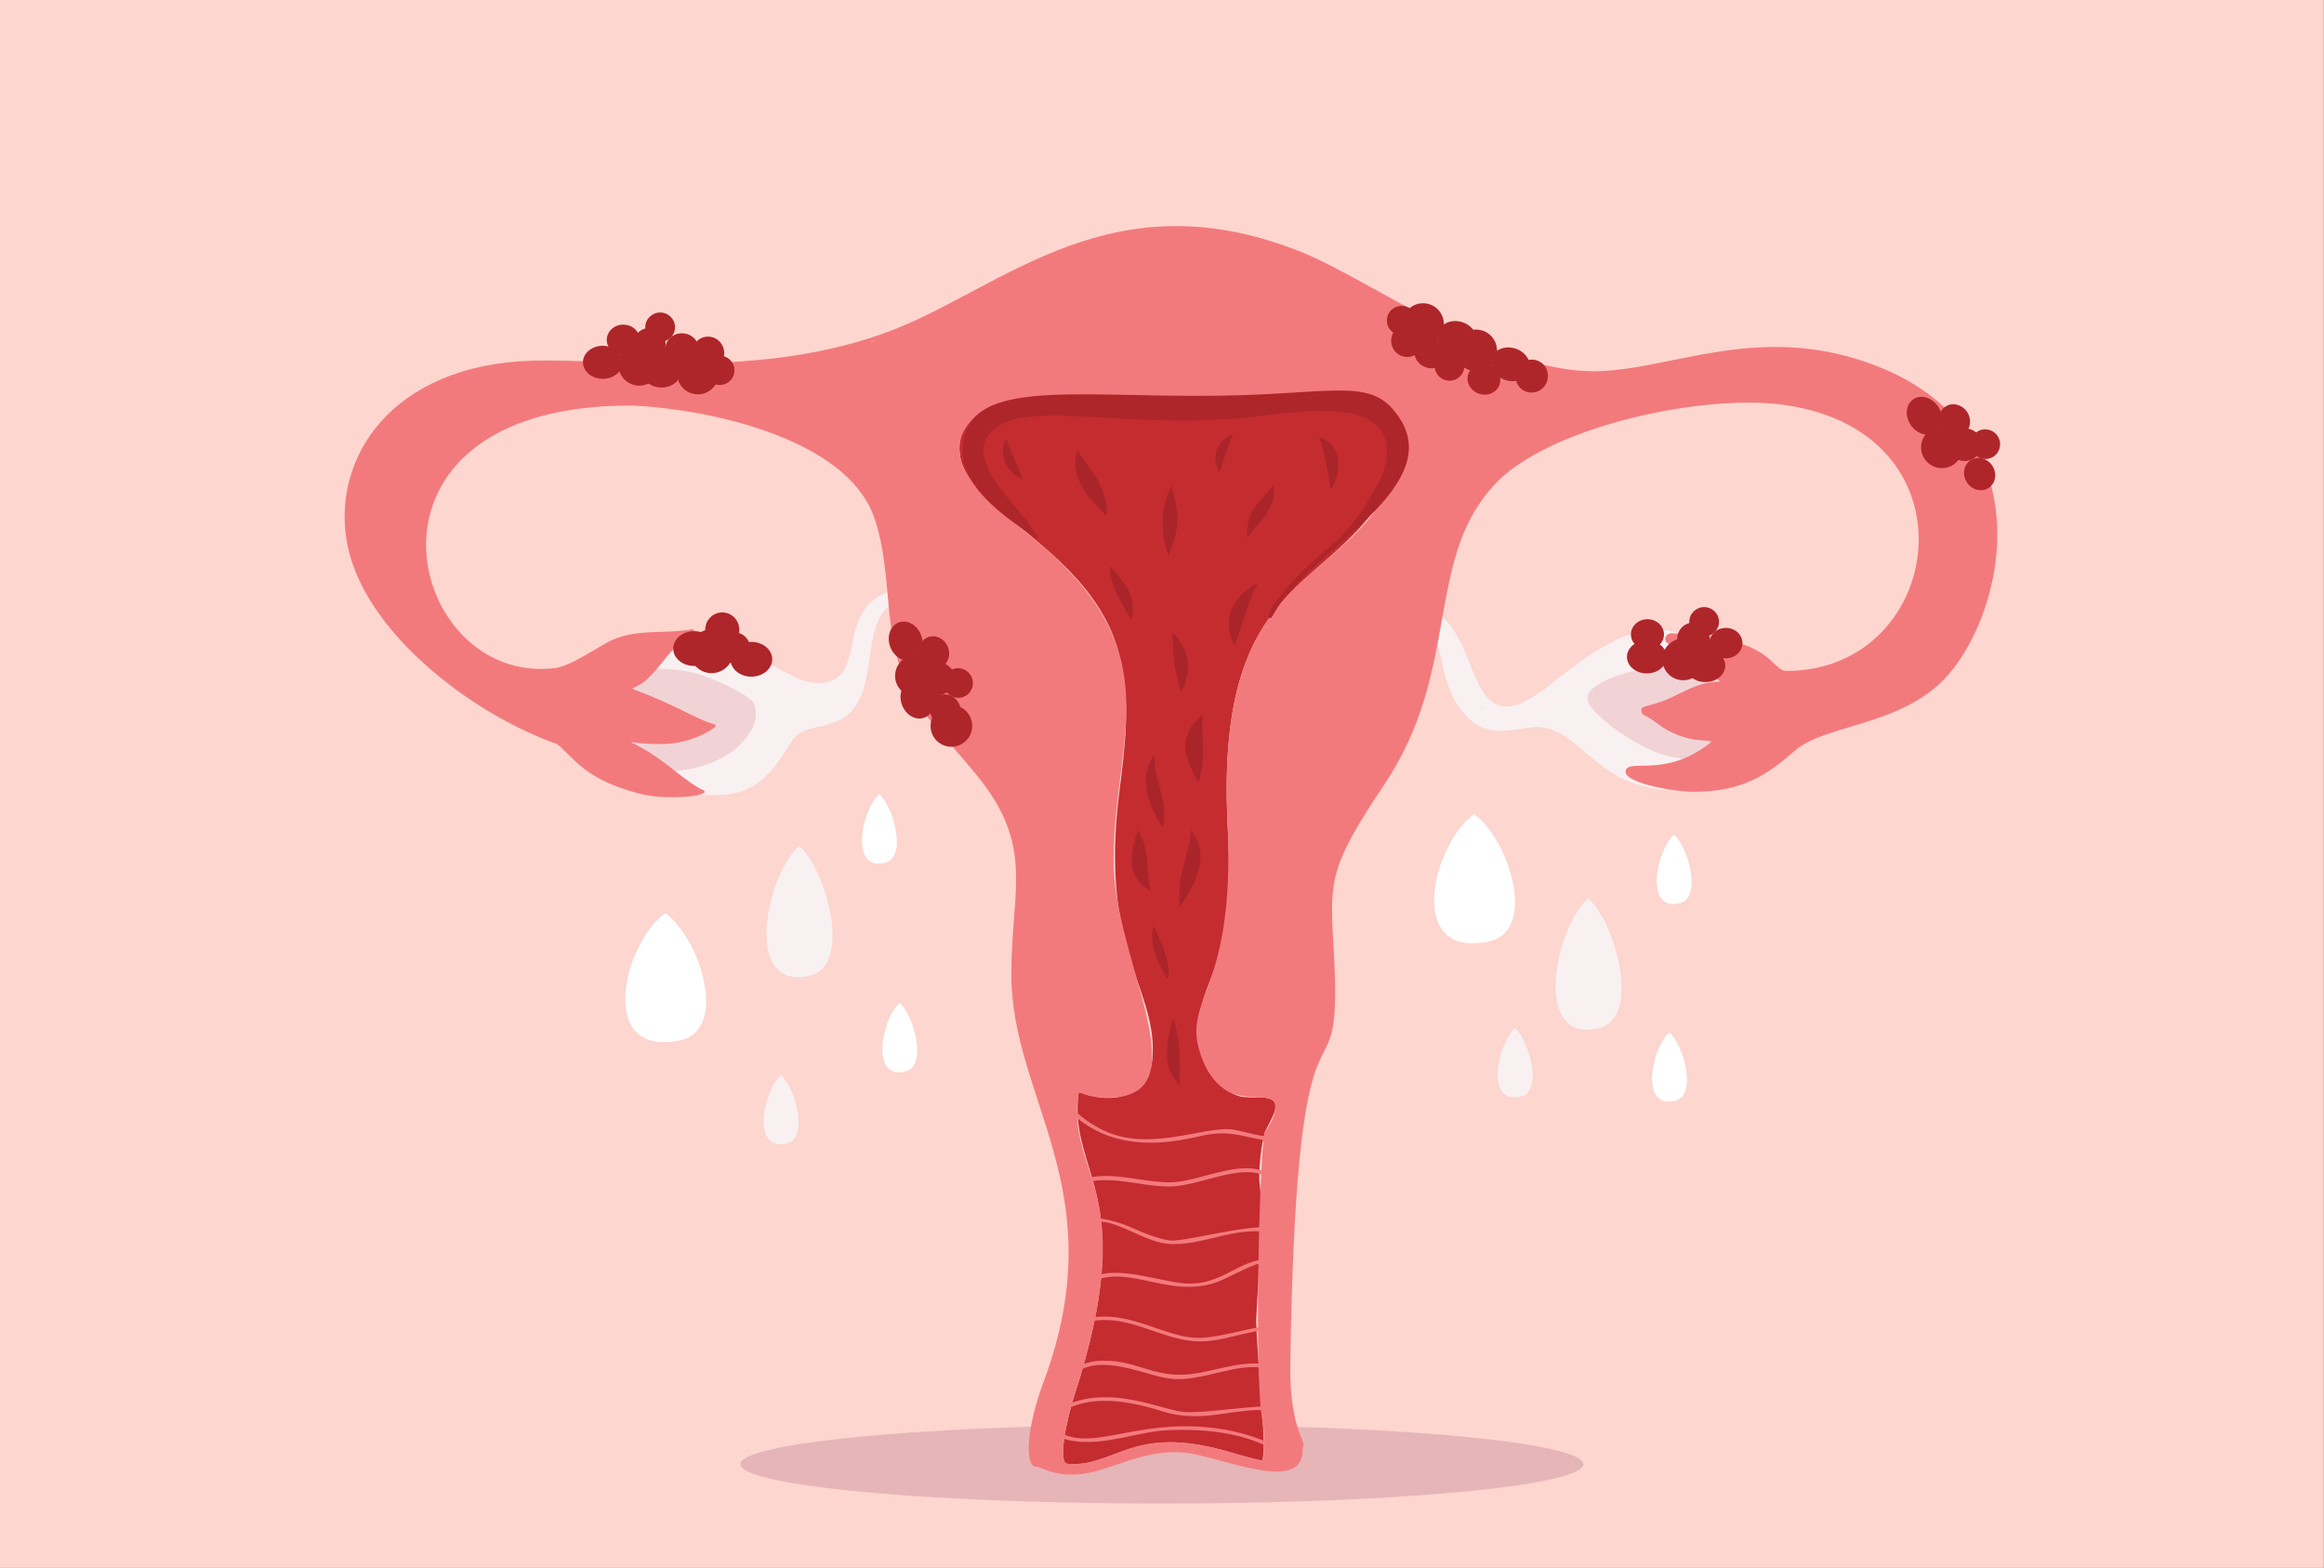
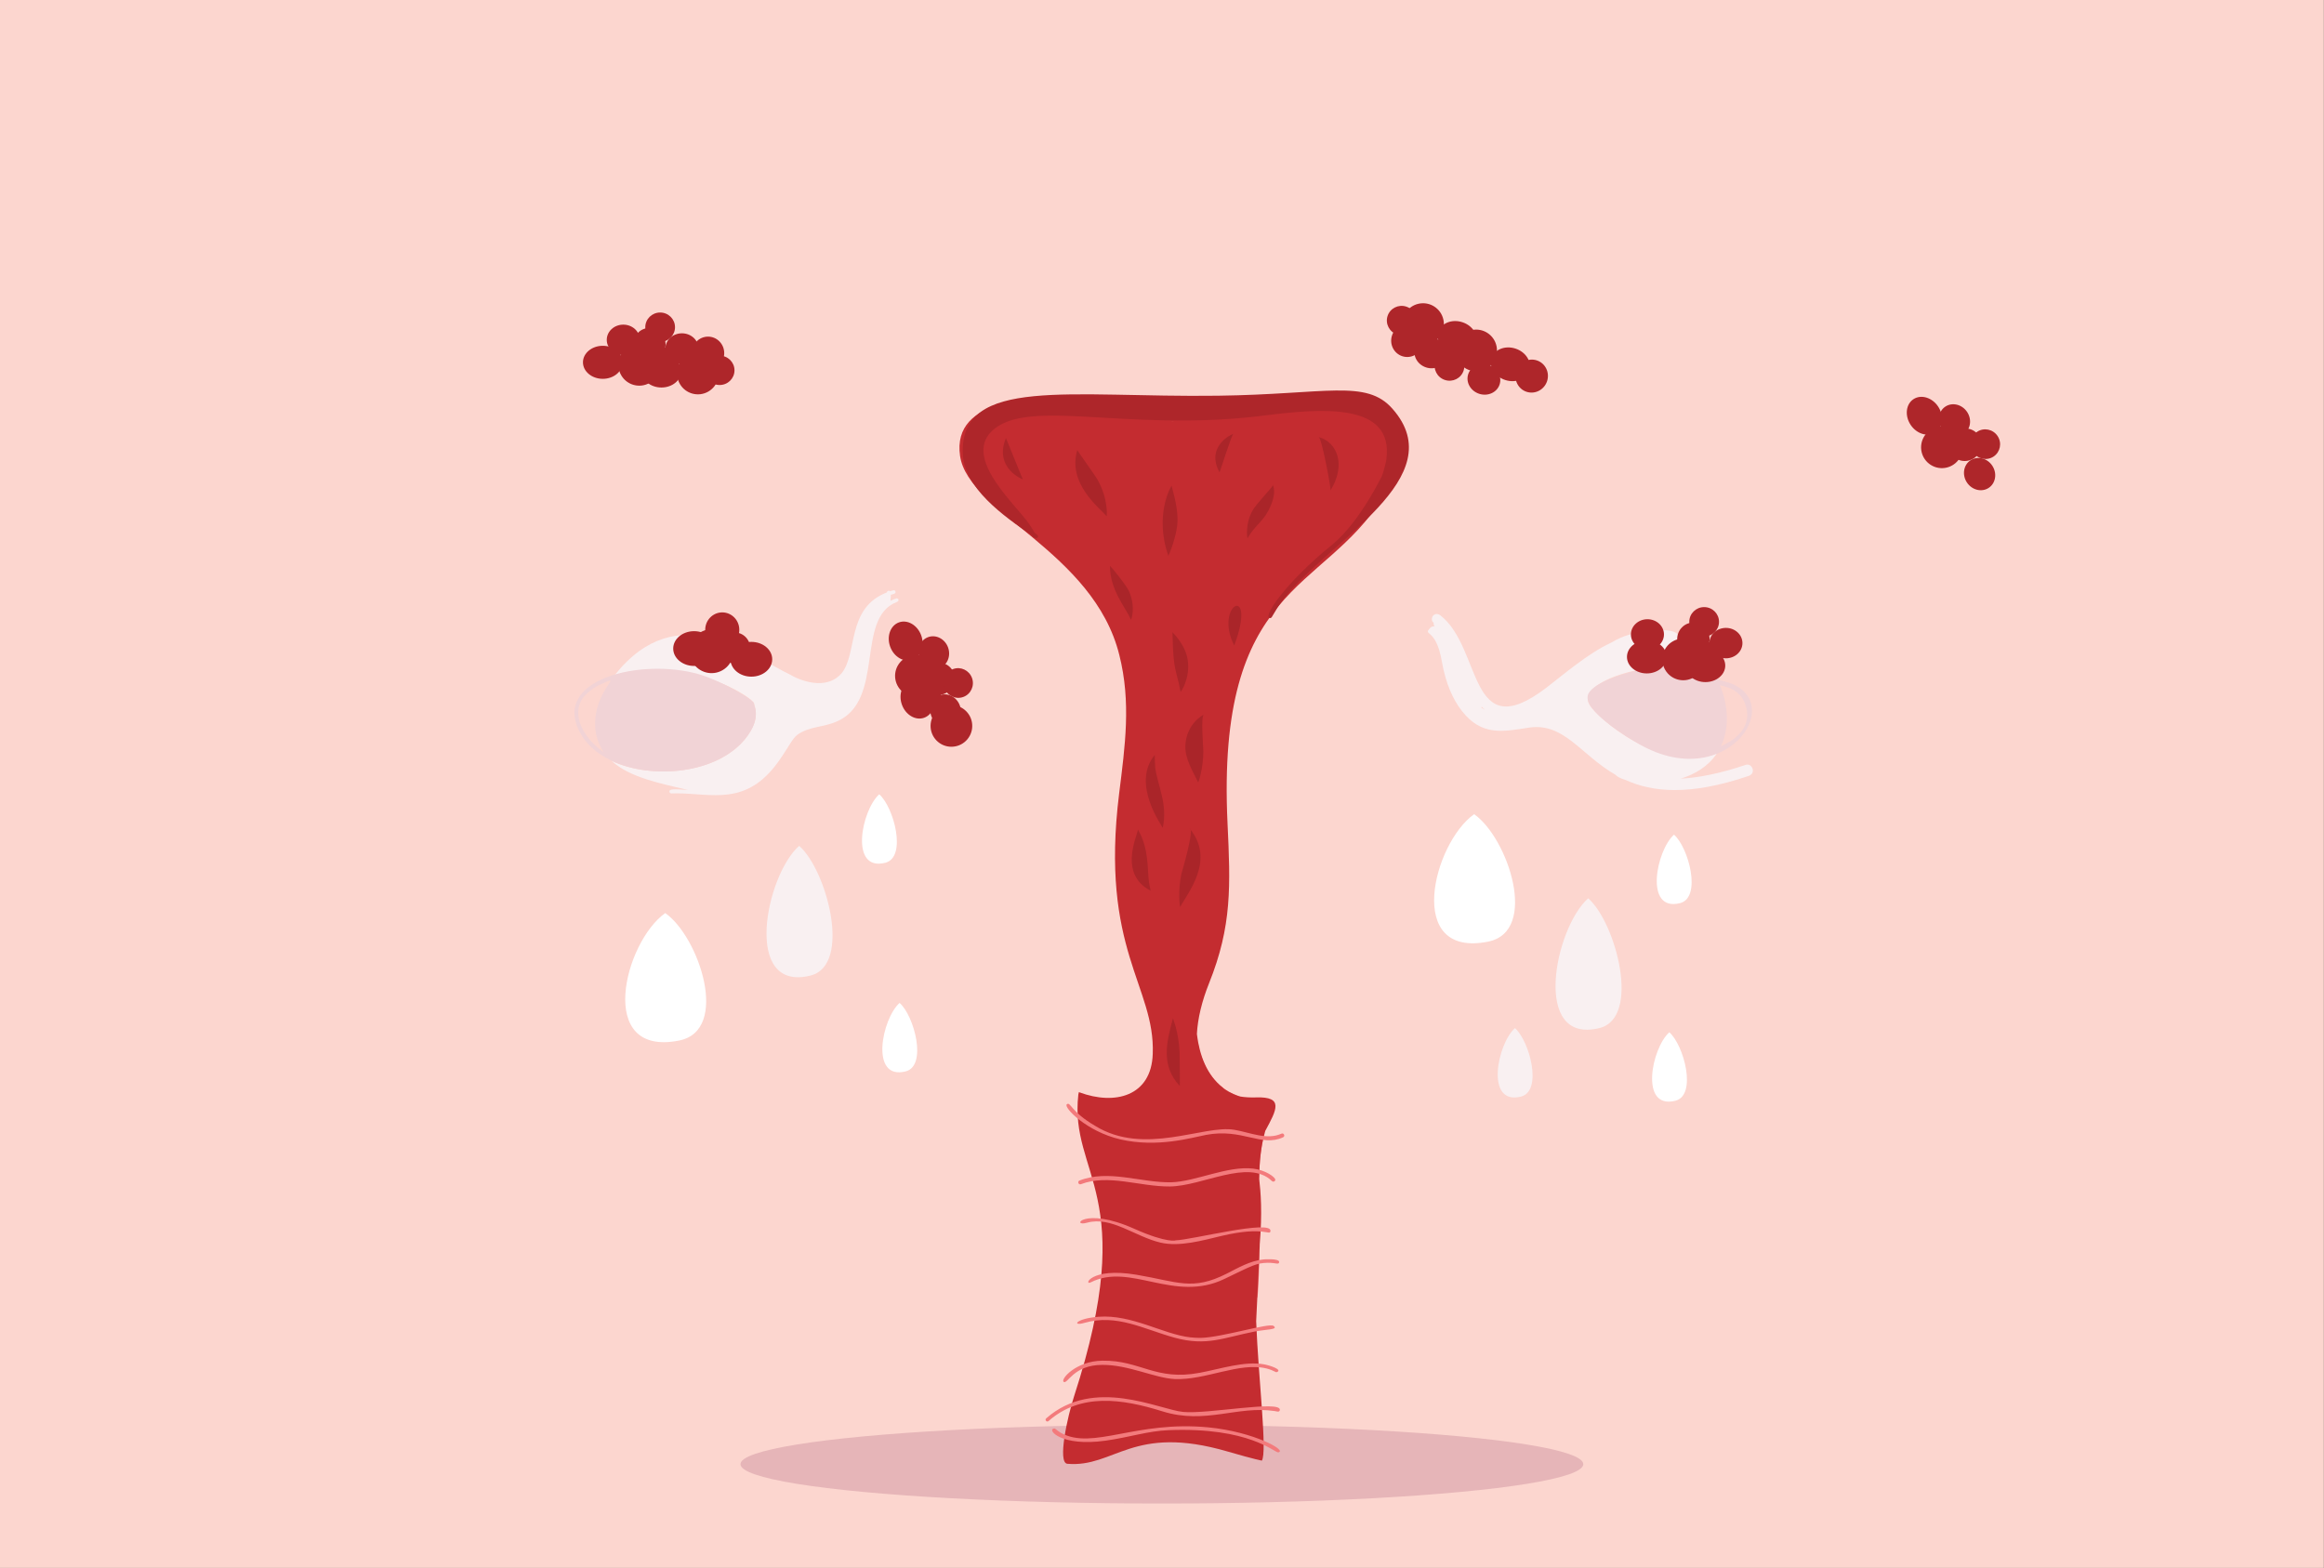
<svg xmlns="http://www.w3.org/2000/svg" version="1.1" id="Layer_1" x="0px" y="0px" viewBox="0 0 1962 1323.88" enable-background="new 0 0 1962 1323.88" xml:space="preserve">
  <rect x="0" y="0" width="1962" height="1323.88" fill="#333333" stroke="none" />
  <rect x="-0.1" y="-0.36" fill="#FCD6CF" width="1962" height="1324.45" />
  <ellipse fill="#E6B5B8" cx="980.9" cy="1236.29" rx="355.76" ry="33.23" />
  <path fill="#F9F0F1" d="M1473.7,645.84c-21.87,7.35-39.81,10.85-54.83,11.62c12.16-3.71,23.53-10.47,30.77-21.61  c-47.31,18.11-101.23-30.03-107.55-40.48c-14.21-23.26,72.77-42.92,99.88-27.77c7.3,4.06,8.29,7.05,6.2,3.2  c-6.81-12.56-17.53-24.61-31.44-34.01c-1.62-8.2-34.3-4.6-48.28,1.58c-2.96,1.31-5.77,2.78-8.46,4.37  c-19.43,8.93-41.26,27.85-54.66,38.07c-66.09,50.24-53.66-33.46-89.34-61.25c-3.44-2.67-7.21-0.18-7.16,3.16  c0.02,1.57,0.47,2.2,1.57,3.19c-0.35,0.83-0.02,1.65,0.69,2.92c-0.16-0.01-0.33-0.03-0.49-0.03c-1.76,0-3.37,1.33-3.08,1.33  c-6.79,7.2,4.78-0.78,9.76,28.43c3.22,18.95,9.84,32.79,16.92,41.78c16.88,21.48,34.75,17.42,57.06,13.97  c29.28-4.11,43.25,22.96,72.57,39.88c1.52,1.68,4.52,3.21,8.56,4.4c22.49,10.19,53.73,13.64,103.95-3.45  C1482.87,652.93,1479.27,643.97,1473.7,645.84z M1250.97,597.76c-0.11-0.12-0.21-0.24-0.33-0.36c0.1-0.19,0.18-0.41,0.25-0.63  c0.87,0.89,1.77,1.73,2.71,2.51C1252.69,598.81,1251.82,598.31,1250.97,597.76z" />
  <path fill="#F1D3D6" d="M1340.91,585.9c-6.1,12.91,32.04,36.28,43.66,42.82c75.76,42.79,128.4-41.61,68.78-53.96  c-6.18-1.28-10.02-11.74-34.65-13.47C1400.12,560.05,1347.69,571.76,1340.91,585.9z M1452.57,630.75  c7.91-16.2,6.39-35.74-0.59-52.18c10,2.16,19.74,6.18,22.67,20.55C1478.82,623.42,1448.1,630.75,1452.57,630.75z" />
  <path fill="#F9F0F1" d="M751.45,499.25c-1.02-0.94-2.63-0.14-2.77,1c-34.33,13.16-24.49,51.78-38.23,68.28  c-15.44,17.7-43.02,1.46-42.73,1.46c-0.03,0-0.06-0.02-0.08-0.02l-0.12-0.08c-34.8-16.66-95.42-66.88-148.55,0.16  c61.26-17.8,117.45,19.42,117.66,23.96c0.14,2.79,6.02,12.32-6.57,28.65c-24.28,31.62-80.66,35.38-113.68,19.87  c15.49,14.11,41.68,19.09,64.35,24.47c-12.08-0.86-15.91-0.93-15.56,1.56c0.28,1.93,2.31,1.31,5.88,1.29  c30.23,0.09,59.18,11.23,86.4-27.21c7.99-11.26,11.55-19.25,15.89-22.36c10.5-7.19,21.31-5.95,33.08-11.06  c41.18-17.81,15.45-87.24,50.51-100.82c2.98-1.15,1.29-3.55-0.21-3.12c-6.66,2-4.64,4.29-4.66-3.03c2.2-0.72,4.37-0.86,3.95-2.69  C755.56,497.61,753.51,498.58,751.45,499.25z" />
  <path fill="#F1D3D6" d="M490.58,620.12c24.53,42.14,117.35,42.37,143.45-3.38c3.94-6.86,5.6-14.74,2.49-22.07  c1.45-3.28-27.87-19.98-46.62-25.41C541.85,555.35,463.32,573.32,490.58,620.12z M506.99,577.93c21.95-10.42-6.63,4.44-4.45,36.81  c0.96,14.63,10.56,23.75,5.23,18.94c-14.25-10.27-25.82-29.46-15.97-43.95C496.68,582.88,506.39,577.93,506.99,577.93z" />
  <path fill="#F37A7C" d="M1048.1,926.32c-22.57-6.65-34.34-26.83-37.56-50.05c-0.73-5.5-0.53-7.9-0.7-4.58  C1010.14,871.69,1008.48,922.44,1048.1,926.32z" />
  <path fill="#F37A7C" d="M1062.96,997.19c0.14-18.69,1.98-29.93,4.51-39.87C1067.92,955.53,1059.1,962.87,1062.96,997.19z" />
  <path fill="#F37A7C" d="M1061.25,1072.31c-1.95,15.33,0.75,52.91,2.15-19.11C1061.63,1071.69,1060.94,1072.31,1061.25,1072.31z" />
  <path fill="#F37A7C" d="M1175.44,359.62c0.19,0.78,0.17,0.72,0.2,1.01c0.34-0.23,0.9,0.75-0.23-1.11L1175.44,359.62L1175.44,359.62z  " />
  <path fill="#C42C30" d="M1047.17,930.82c15.43,4.61,18.21-0.43,9.1-1.58c-18.59-2.61-35.71-17.65-39.26-17.65  C1008.23,911.6,1038.32,928.18,1047.17,930.82z" />
  <path fill="#C42C30" d="M925.01,340.88c-50.31-8.51-121.84-5.57-114.49,44.14c7.1,48.01,112.71,80.52,134.44,168  c10.05,39.85,4.9,76.48-0.13,116.85c-16.46,132.25,30.51,162.85,28.36,219.99c-1.19,35.94-32.11,43.53-61.78,32.5  c-0.81-0.3-0.43-0.67-1.03,1.76c-7.8,68.43,52.2,83.16-3.56,254.68c-5.53,16.95-14.35,56.48-5.69,57.17  c40.02,3.38,54.82-33.81,135.22-10.37c23.35,6.81,28.8,7.63,28.93,7.71c4.76-7.27-2.89-68.62-4.79-117.72  c1.65-30.94,2.98-63.45,2.99-63.61c0.01-0.33,0.01-0.65,0.01-0.98c2.27-27.67,0.89-43.93-0.46-55.81c0.22-14.3,1.4-27.5,5.16-40.32  c9.68-17.91,15.85-29.02-7.79-28.26c-4.93,0.16-9.46-0.11-13.61-0.78c-7.39-2.38-12.92-5.74-14.49-7.51l-0.02-0.01l0.04,0.05  c-13.47-10.53-19.59-27.17-21.88-45.11c0.69-13.32,4.29-28.07,10.27-42.98c19.49-48.56,18.11-82.51,15.62-134.88  c-9.69-203.43,80.86-194.57,130.78-274.99C1250.08,287.73,1016.75,356.39,925.01,340.88z M989.55,356.12  c-1.03-0.17-0.71-0.05,1.56,0.08C990.82,356.18,989.25,356.12,989.55,356.12z M1175.65,360.63l-0.03-0.27  c-0.06-0.29-0.3-1.21-0.22-0.92c0.27,0.65,0.45,0.97,0.56,1.12C1175.88,360.54,1175.78,360.54,1175.65,360.63z M1179.34,381.98  C1179.49,381.83,1179.11,384.9,1179.34,381.98L1179.34,381.98z" />
-   <path fill="#F37A7C" d="M753,278.9c-108.95,42.12-233.65,23.75-303.01,25.63C330.3,307.69,278.42,387.79,293.5,461  c14.65,71.31,101.26,140.4,177.09,167.4c15.23,12.88,23.52,29.87,69.76,41.81c22.98,5.85,56.19,1.87,54.55-1.85  c-1.31-3.08,0.83,3.4-27.73-19.5c-38.37-30.76-49.61-20.58-8.32-20.58c24.69,0,46.28-13.8,45.4-15.73  c-0.76-1.65-3.36-0.32-22.24-9.76c-59.19-29.65-52.16-15.96-38.2-27.16c8.37-6.71,14.63-16.13,22.37-24.92  c9.23-10.6,18.15-15.9,18.24-16.05c2.65-0.31,1.87-3.72-0.22-3.32c-23.5,4.26-46.02-0.76-68.23,9.43  c-9.11,4.18-34.72,22.27-47.81,23.36c-126.04,15.52-185.38-223.54,66.73-221.71c62.97,3.23,171.17,26.23,200.1,87.05  c11.89,26.41,13.06,62.03,15.84,88.21c7.37,69.81,27.42,80.96,72.33,135.06c50.99,61.42,30.64,97.22,30.64,170.05  c0,106.11,87.26,182.44,27.3,343.89c-15.97,42.99-15.06,71.81-6.56,71.81c5.19,0,8.17,4.72,24.46,6.38  c32.96,3.09,59.95-22.27,101.54-18.27c30.55,3.4,102.01,36.62,99.19-4.32c4.76-4.18-11.32-13.51-10.42-71.04  c5.57-367.21,46.21-191.42,36.31-355.61c-3.2-52.98-2.14-65.61,42.89-132.97c65.21-97.45,33.85-187.82,92.19-252.41  c43.18-48.08,167.92-76.15,238.05-69.26c174.27,17.98,145.12,225.53,9.52,225.53c-12.12,0-11.62-23.44-69.54-29.09  c-30.59-2.99-25.9-2.78-26.8-2.78c-7.27,0-7.88,7.81-2.6,9.15c16.37,3.86,34.3,23.97,34.01,23.69c15.24,14.67,9.92,2.42-15.92,13.59  c-5.52,2.38-11.2,5.41-16.64,7.95c-19.35,9.04-27.14,5.49-24.69,12.58c1.1,3.22,2.04,0.84,12.59,8.92  c27.8,21.3,52.06,11.31,44.38,17.29c-36.59,28.39-65.92,13.3-70.33,22.01c-5.2,10.48,38.57,18.69,57.19,18.69  c41.3,0,62.16-14.43,85.68-34.91c24.69-21.5,85.86-20.56,124.16-58.46c52.83-52.42,90.87-213.93-61.77-268.51  c-96.03-34.33-169.02,6.82-232.89,6.82c-83.44,0-188.32-76.8-244.15-99.69C939.8,147.7,848.21,242.15,753,278.9z M735.47,288.98  c-0.37-0.66-1.36,0.04,4.84-1.97C740.02,287.12,735.17,288.98,735.47,288.98z M935.29,926.81c81.24,0,4.81-114.86,4.81-200.37  c0.1-104.78,50.3-175.09-66.83-271.17c-37.03-30.37-80.11-62.25-56.79-95.81c20.82-27.99,73.59-24.33,108.16-18.65  c92.13,15.13,289.83-42.84,255.47,53.64c-37.95,107.34-154.71,73.34-143.78,300.52c7.23,150.38-43.07,147.19-20.43,201.39  c21.19,49.31,62.95,16.82,60.63,40.2c-1.35,12.07-10.63,20.18-8.9,20.18c-4.29,16.11-9.42,213.3-1.34,245.57  c1.18,6.92,2.21,26.09-1.01,30.99c-1.29-0.85,0.1,0.86-26.7-7.06c-84.23-24.89-95.58,13.27-137.44,9.73  c-8.72-0.69,0.07-39.98,5.69-57.17c56.76-174.58-5.02-183.93,3.19-252.51C911.6,917.26,910.13,926.81,935.29,926.81z" />
  <path fill="#F37A7C" d="M900.66,932.42c-3.1,2.46,16.65,23.03,45.16,29.63c31.35,7.26,60.28-1.5,72.34-3.79  c30.69-5.79,46.56,10.6,65.06,2.03c2.08-0.96,0.62-3.98-1.35-3.08c-12.37,5.63-26.45-0.97-39.89-3.27  c-25.86-4.39-75.96,22.49-117.61-3.42C903.79,938.52,903.81,929.93,900.66,932.42L900.66,932.42z M908.25,938.44  C908.41,938.6,908.39,938.58,908.25,938.44L908.25,938.44z M1032.94,956.5C1032.56,956.52,1032.47,956.51,1032.94,956.5  L1032.94,956.5z M924.29,950.48c0.01,0.01,0.02,0.01,0.03,0.02C924.12,950.38,924.14,950.4,924.29,950.48L924.29,950.48z" />
  <path fill="#F37A7C" d="M988.79,998.28c-25.94,0.43-53-11.14-77.5-1.45c-1.9,0.74-0.85,3.87,1.33,3.03  c23.06-8.8,49.67,2.16,74.94,1.95c27.49-0.23,66.23-23.58,86.03-4.77c1.42,1.39,2.91,0.45,3.05-0.76c0.26-2.38-8.57-8.37-18.58-9.55  C1036.17,984.16,1009.33,997.75,988.79,998.28z M1051.47,989.77C1051.07,989.78,1051.11,989.77,1051.47,989.77L1051.47,989.77z   M1061.99,990.8C1062.16,990.84,1062.12,990.84,1061.99,990.8L1061.99,990.8z M1068.79,993.44  C1069.15,993.63,1069.08,993.6,1068.79,993.44L1068.79,993.44z M988.63,998.29C988.22,998.3,988.21,998.3,988.63,998.29  L988.63,998.29z M916.52,998.55C916.23,998.64,916.17,998.65,916.52,998.55L916.52,998.55z" />
  <path fill="#F37A7C" d="M917.8,1032.38c20.36-5.6,40.27,11.69,61.85,16.81c16.35,3.86,36.08-1.97,51.74-5.66  c36.48-8.59,40.67,0.36,41.19-4.11c1.07-10.04-66.88,7.62-80.33,7.89c1.24-0.05-6.63,2.77-34.56-9.73  C914.49,1018.26,903.74,1036.53,917.8,1032.38z M925.42,1031.26C925.27,1031.26,925.27,1031.26,925.42,1031.26L925.42,1031.26z   M917.62,1032.43C917.49,1032.46,917.49,1032.46,917.62,1032.43L917.62,1032.43z M979.02,1045.85c0.02,0,0.03,0.01,0.05,0.01  C979.05,1045.85,979.03,1045.85,979.02,1045.85L979.02,1045.85z" />
  <path fill="#F37A7C" d="M1066.64,1063.43c-11.32,1.12-21.72,7.29-31.03,12c-29.14,14.72-41.21,6.81-76.13,0.92  c-39.29-6.66-44.74,9.52-38.64,6.43c33.32-17.04,70.39,17.56,112.79-2.86c24-11.57,26.86-13.43,36.62-13.67  c7.19-0.05,9.38,1.92,9.66-0.59C1080.33,1062.3,1066.16,1063.43,1066.64,1063.43z M1070.07,1066.25  C1069.83,1066.26,1069.78,1066.26,1070.07,1066.25L1070.07,1066.25z M1006.91,1083.73  C1006.64,1083.73,1006.68,1083.73,1006.91,1083.73L1006.91,1083.73z M1020.75,1081.65C1021,1081.58,1020.97,1081.58,1020.75,1081.65  L1020.75,1081.65z M1059.58,1067.93c-0.14,0.04-0.11,0.03,0.03-0.01C1059.59,1067.92,1059.58,1067.93,1059.58,1067.93  L1059.58,1067.93z" />
  <path fill="#F37A7C" d="M927.43,1111.82c-19.77,1.51-22.62,8.31-11.89,5.15c27.38-7.83,49.99,5.33,76.2,12.54  c26.96,7.38,41.14-0.05,67.37-5.19c10.2-2,20.48-1.52,16.06-4.79c-3.73-2.79-43.51,9.73-61.38,10.12c1.9-0.07-3.06,0.22-9.01-0.46  C982.07,1126.62,955.48,1109.67,927.43,1111.82L927.43,1111.82z M915.36,1117.02C915.13,1117.09,915.1,1117.1,915.36,1117.02  L915.36,1117.02z M953.06,1117.33C953.55,1117.46,953.49,1117.45,953.06,1117.33L953.06,1117.33z" />
  <path fill="#F37A7C" d="M930.8,1148.9c-22.73,0.25-35.58,15.81-32.86,17.85c3.33,2.5,8.07-14.3,32.69-14.3  c21.96-0.18,44.64,11.25,61.13,11.96c25.96,1.11,54.52-14.53,77.56-8.91c7.03,1.85,7.38,3.62,8.82,2.97  c4.62-1.99-5.69-5.51-11.02-6.48c-16.25-2.98-36.67,3.83-54.35,7.16C975.55,1166.14,962.7,1148.47,930.8,1148.9L930.8,1148.9z   M930.39,1152.45C930.09,1152.46,930.04,1152.46,930.39,1152.45L930.39,1152.45z M956.12,1156.2  C956.27,1156.23,956.29,1156.24,956.12,1156.2L956.12,1156.2z M996.11,1161.11C995.82,1161.11,995.86,1161.11,996.11,1161.11  L996.11,1161.11z M979.24,1158.91c0.17,0.04,0.13,0.04-0.02,0C979.23,1158.91,979.23,1158.91,979.24,1158.91L979.24,1158.91z" />
  <path fill="#F37A7C" d="M883.29,1197.56c-1.61,1.41,0.5,3.57,1.87,2.36c27.12-23.83,61.79-19.02,96.27-8.22  c36.18,11.34,63.2-5.06,94.85-0.24c1.54,0.22,3.96,1.28,4.21-0.95c1.02-8.53-61.09,3.7-81.61,1.67  C978.07,1190.13,923.6,1162.12,883.29,1197.56z M1062.01,1190.66C1061.64,1190.66,1061.64,1190.66,1062.01,1190.66L1062.01,1190.66z  " />
  <path fill="#F37A7C" d="M895.71,1209.88c-4.62-2.68-4.42-3.95-5.97-3.71c-6.11,0.89,5.94,15.64,43.73,10.25  c19.91-2.82,36.02-8.21,52.96-8.84c68.54-2.77,89.62,19.2,92.69,18.73c8.24-1.37-20.66-17.37-58.75-21.08  C958.61,1199.21,922.76,1224.7,895.71,1209.88z M895.46,1209.74C895.63,1209.83,895.66,1209.85,895.46,1209.74L895.46,1209.74z   M918.58,1214.35C918.16,1214.36,918.22,1214.36,918.58,1214.35L918.58,1214.35z" />
  <path fill="#AE262A" d="M1028.51,334.12c-125.49,1.7-217.69-16.74-215.71,48.49c0.86,29.45,34.37,53.06,58.32,69.49  c2.19,4.17,8.24,1.92,3.47-1.35c-2.17-1.49-0.59-1.02-6.27-9.06c-11-15.55-51.23-51.46-33.72-74.63  c27.14-34.02,113.6-1.21,231.93-16.11c48.52-6.11,110.26-11.67,103.89,36.8c0.72-2.51-2.28,12.1-4.62,15.94  c1.68-3.88-17.35,37.08-41.51,56.56c-37.85,30.51-59.65,61.66-51.87,61.66c1.84,0,2.18-4.32,11.4-16.36  c38.37-49.33,143.08-102.26,91.72-160.43C1153.37,319.93,1119.6,332.95,1028.51,334.12z" />
  <path fill="#C42C30" d="M945.42,390.21c-18.94,21.44,5.31,47.83,14.3,59.34c4.55,6.02,5.05,8.31,5.17,7.95  c7.98-26.08-11.21-46.34-16.81-58.96C947.03,396.01,945.04,390.21,945.42,390.21z M947.88,398.13  C948.03,398.47,948.04,398.48,947.88,398.13L947.88,398.13z M948.19,398.83C948.33,399.18,948.35,399.22,948.19,398.83  L948.19,398.83z" />
  <path fill="#AA2529" d="M909.46,380.04c-8.27,28.09,18.02,48.08,24.75,55.76c0.3,0.3,1.48-14.58-7.51-30.55  C924.17,400.78,909.17,380.04,909.46,380.04z" />
  <path fill="#AA2529" d="M986.38,469.28c0.1,0.3,7.44-16.91,7.73-29.41c0.31-13.92-5.47-29.82-4.95-29.82  C988.87,410.05,974.18,434.53,986.38,469.28z" />
  <path fill="#AA2529" d="M1075.09,409.46c-2.84,3.95-14.18,15.86-17.28,20.99c-6.84,11.34-4.91,24.32-4.55,23.96  c5.65-10.08,12.46-13.66,17.33-22.85C1079.46,414.88,1073.63,409.46,1075.09,409.46z M1056.97,448.72  C1056.67,449.14,1056.56,449.26,1056.97,448.72L1056.97,448.72z M1073.26,411.93c0.01-0.01,0.02-0.02,0.03-0.04l0,0  C1073.28,411.91,1073.27,411.92,1073.26,411.93L1073.26,411.93z" />
  <path fill="#AA2529" d="M989.84,533.81c0.6,33.96,3.15,30.56,6.85,50.38c0.15,0.3,8.31-11.35,6.03-26.87  C1000.73,543.76,989.55,533.81,989.84,533.81z" />
  <path fill="#AA2529" d="M975.08,637.2c-20.77,24.65,6.84,61.27,6.56,61.83c4.29-20.03-4.1-35.16-6.34-50.55  C975.13,646.98,974.62,637.2,975.08,637.2z M975.23,647.92C975.33,648.51,975.33,648.66,975.23,647.92L975.23,647.92z" />
  <path fill="#AA2529" d="M997.42,737.66c-3.26,15.24-1.3,28.42-1.01,28.12c6.17-11.89,29.92-39.57,7.99-66.12  c-0.01-0.01-0.02-0.01-0.03-0.01c-0.02,0-0.04,0.01-0.04,0.03C1008.73,699.69,997.48,737.37,997.42,737.66z" />
-   <path fill="#AA2529" d="M974.49,780.64c-7.81,18.96,11.63,46.56,11.63,46.26C990.07,808.28,971.41,780.64,974.49,780.64z" />
  <path fill="#AA2529" d="M1123.25,414.05c13.28-21.3,5.83-40.7-9.97-45.01c0,0-0.01,0-0.01,0c-0.03,0-0.04,0.03-0.02,0.05  C1115.73,369.08,1123.9,412.75,1123.25,414.05z" />
  <path fill="#AA2529" d="M1029.59,398.87c0.1,0.29,10.43-32.46,11.63-32.46C1039.84,366.41,1017.58,377,1029.59,398.87z" />
  <path fill="#AA2529" d="M849.21,369.94c-10.37,25.44,14.58,35.2,14.38,34.72C863.59,405.66,849.35,369.65,849.21,369.94  L849.21,369.94z M863.59,404.65c0-0.02-0.01-0.03-0.02-0.05C863.58,404.62,863.58,404.64,863.59,404.65L863.59,404.65z" />
  <path fill="#AA2529" d="M990.29,859.73c-5.77,20.86-10.14,40.4,5.68,57.14c0.3,0.3-0.09-27.79-0.1-28.08  C995.1,870.81,990,859.73,990.29,859.73z" />
  <path fill="#AA2529" d="M937.08,477.74c-0.11,20.37,13.12,34.98,17.75,45.55c0.1,0.29,4.25-10.15-1.54-23.74  C950.78,493.69,937.08,477.44,937.08,477.74L937.08,477.74z" />
-   <path fill="#AA2529" d="M1041.99,545.04c0.91,2.74,15.46-53.53,21.94-53.53C1061.92,491.5,1024.2,510.11,1041.99,545.04z" />
+   <path fill="#AA2529" d="M1041.99,545.04C1061.92,491.5,1024.2,510.11,1041.99,545.04z" />
  <path fill="#AA2529" d="M1000.73,630.12c-0.24,10.89,6.2,20.95,10.75,30.4c0.28,0.42,4.24-10.89,4.44-25.93  c0.03-2.24-2.43-31.2,0.56-31.2C1015.86,603.39,1001.14,611.24,1000.73,630.12z" />
  <path fill="#AA2529" d="M971.42,752.1c0.29,0.1-0.51-1.28-1.43-7.24c-1.47-11.01,0.19-28.35-9.47-44.72  c-0.01-0.01-0.02-0.02-0.03-0.02c-0.02,0-0.03,0.01-0.04,0.03C963.05,700.15,941.76,736.88,971.42,752.1z M969.88,744.11  C969.96,744.6,969.97,744.73,969.88,744.11L969.88,744.11z" />
  <path fill="#FFFFFF" d="M561.61,770.96c-34.68,24.7-58.93,121.71,11.74,107.63C616.63,869.97,590.11,790.85,561.61,770.96  L561.61,770.96z" />
  <path fill="#F9F0F1" d="M674.66,714.19c-28.28,25.13-48.07,123.88,9.58,109.54C719.55,814.96,697.91,734.42,674.66,714.19  L674.66,714.19z" />
  <path fill="#FFFFFF" d="M742.28,670.68c-14.93,13.27-25.38,65.4,5.05,57.83C765.98,723.88,754.56,681.36,742.28,670.68  L742.28,670.68z" />
-   <path fill="#F9F0F1" d="M659.28,907.71c-14.93,13.27-25.38,65.4,5.05,57.83C682.98,960.91,671.56,918.39,659.28,907.71  L659.28,907.71z" />
  <path fill="#FFFFFF" d="M1244.51,687.46c-34.68,24.7-58.93,121.71,11.74,107.63C1299.53,786.47,1273.01,707.35,1244.51,687.46  L1244.51,687.46z" />
  <path fill="#F9F0F1" d="M1340.79,758.5c-28.28,25.13-48.07,123.88,9.58,109.54C1385.67,859.27,1364.04,778.74,1340.79,758.5  L1340.79,758.5z" />
  <path fill="#FFFFFF" d="M1413.25,704.76c-14.93,13.27-25.38,65.4,5.05,57.83C1436.95,757.96,1425.53,715.44,1413.25,704.76  L1413.25,704.76z" />
  <path fill="#F9F0F1" d="M1278.97,868.1c-14.93,13.27-25.38,65.4,5.05,57.83C1302.67,921.3,1291.25,878.78,1278.97,868.1  L1278.97,868.1z" />
  <ellipse fill="#AE262A" cx="508.9" cy="305.92" rx="16.74" ry="13.95" />
  <ellipse fill="#AE262A" cx="526.2" cy="286.95" rx="13.95" ry="12.84" />
  <ellipse transform="matrix(0.866 -0.5 0.5 0.866 -81.728 311.112)" fill="#AE262A" cx="539.68" cy="308.06" rx="17.58" ry="17.6" />
  <ellipse fill="#AE262A" cx="548.24" cy="290.86" rx="13.67" ry="13.95" />
  <ellipse fill="#AE262A" cx="558.02" cy="305.37" rx="12.55" ry="12.4" />
  <ellipse fill="#AE262A" cx="585.97" cy="547.62" rx="17.62" ry="14.68" />
  <ellipse transform="matrix(0.866 -0.5 0.5 0.866 -194.452 374.041)" fill="#AE262A" cx="600.74" cy="549.87" rx="18.51" ry="18.52" />
  <ellipse fill="#AE262A" cx="609.76" cy="531.76" rx="14.39" ry="14.68" />
  <ellipse fill="#AE262A" cx="620.04" cy="547.03" rx="13.21" ry="13.05" />
  <ellipse fill="#AE262A" cx="634.32" cy="556.66" rx="17.62" ry="14.68" />
  <ellipse fill="#AE262A" cx="558.41" cy="313.25" rx="16.74" ry="13.95" />
  <ellipse fill="#AE262A" cx="575.71" cy="294.27" rx="13.95" ry="12.84" />
  <ellipse transform="matrix(0.866 -0.5 0.5 0.866 -78.756 336.847)" fill="#AE262A" cx="589.19" cy="315.39" rx="17.58" ry="17.6" />
  <ellipse fill="#AE262A" cx="597.75" cy="298.18" rx="13.67" ry="13.95" />
  <ellipse fill="#AE262A" cx="607.53" cy="312.69" rx="12.55" ry="12.4" />
  <ellipse fill="#AE262A" cx="557.32" cy="276.27" rx="12.55" ry="12.4" />
  <ellipse transform="matrix(0.94 -0.34 0.34 0.94 -138.534 292.342)" fill="#AE262A" cx="764.94" cy="541.48" rx="13.95" ry="16.74" />
  <ellipse transform="matrix(0.94 -0.34 0.34 0.94 -140.459 300.994)" fill="#AE262A" cx="788.66" cy="551.3" rx="12.84" ry="13.95" />
  <ellipse transform="matrix(0.644 -0.765 0.765 0.644 -161.744 794.47)" fill="#AE262A" cx="773.39" cy="571.15" rx="17.6" ry="17.58" />
  <ellipse transform="matrix(0.94 -0.34 0.34 0.94 -147.731 303.607)" fill="#AE262A" cx="792.48" cy="573.36" rx="13.95" ry="13.67" />
  <ellipse transform="matrix(0.94 -0.34 0.34 0.94 -153.148 300.939)" fill="#AE262A" cx="782.16" cy="587.48" rx="12.4" ry="12.55" />
  <ellipse transform="matrix(0.94 -0.34 0.34 0.94 -154.618 298.646)" fill="#AE262A" cx="774.88" cy="590.53" rx="13.95" ry="16.74" />
  <ellipse transform="matrix(0.94 -0.34 0.34 0.94 -156.543 307.298)" fill="#AE262A" cx="798.61" cy="600.35" rx="12.84" ry="13.95" />
  <ellipse transform="matrix(0.644 -0.765 0.765 0.644 -183.448 832.428)" fill="#AE262A" cx="803.35" cy="613.47" rx="17.6" ry="17.58" />
  <ellipse transform="matrix(0.94 -0.34 0.34 0.94 -147.947 309.534)" fill="#AE262A" cx="809.29" cy="576.94" rx="12.4" ry="12.55" />
  <ellipse transform="matrix(0.309 -0.951 0.951 0.309 588.727 1425.107)" fill="#AE262A" cx="1274.99" cy="307.45" rx="13.95" ry="16.74" />
  <ellipse transform="matrix(0.309 -0.951 0.951 0.309 561.224 1412.661)" fill="#AE262A" cx="1252.67" cy="320.15" rx="12.84" ry="13.95" />
  <ellipse transform="matrix(0.978 -0.208 0.208 0.978 -34.289 265.75)" fill="#AE262A" cx="1246.38" cy="295.9" rx="17.58" ry="17.6" />
  <ellipse transform="matrix(0.309 -0.951 0.951 0.309 591.716 1449.151)" fill="#AE262A" cx="1293.03" cy="317.41" rx="13.95" ry="13.67" />
  <ellipse transform="matrix(0.309 -0.951 0.951 0.309 570.25 1370.395)" fill="#AE262A" cx="1228.1" cy="292.8" rx="12.4" ry="12.55" />
  <ellipse transform="matrix(0.309 -0.951 0.951 0.309 578.918 1367.091)" fill="#AE262A" cx="1230.17" cy="285.19" rx="13.95" ry="16.74" />
  <ellipse transform="matrix(0.309 -0.951 0.951 0.309 551.415 1354.646)" fill="#AE262A" cx="1207.85" cy="297.89" rx="12.84" ry="13.95" />
  <ellipse transform="matrix(0.978 -0.208 0.208 0.978 -30.639 255.939)" fill="#AE262A" cx="1201.55" cy="273.65" rx="17.58" ry="17.6" />
  <ellipse transform="matrix(0.309 -0.951 0.951 0.309 547.77 1328.58)" fill="#AE262A" cx="1188.09" cy="287.37" rx="13.95" ry="13.67" />
  <ellipse transform="matrix(0.309 -0.951 0.951 0.309 560.441 1312.379)" fill="#AE262A" cx="1183.28" cy="270.55" rx="12.4" ry="12.55" />
  <ellipse transform="matrix(0.309 -0.951 0.951 0.309 551.833 1377.238)" fill="#AE262A" cx="1223.6" cy="308.9" rx="12.4" ry="12.55" />
  <ellipse fill="#AE262A" cx="1390.28" cy="554.66" rx="16.74" ry="13.95" />
  <ellipse fill="#AE262A" cx="1390.83" cy="535.69" rx="13.95" ry="12.84" />
  <ellipse transform="matrix(0.866 -0.5 0.5 0.866 -88.017 785.124)" fill="#AE262A" cx="1421.05" cy="556.8" rx="17.58" ry="17.6" />
  <ellipse fill="#AE262A" cx="1429.62" cy="539.6" rx="13.67" ry="13.95" />
  <ellipse fill="#AE262A" cx="1439.39" cy="554.11" rx="12.55" ry="12.4" />
  <ellipse fill="#AE262A" cx="1439.78" cy="561.99" rx="16.74" ry="13.95" />
  <ellipse fill="#AE262A" cx="1457.08" cy="543.01" rx="13.95" ry="12.84" />
  <ellipse fill="#AE262A" cx="1438.7" cy="525.01" rx="12.55" ry="12.4" />
  <ellipse transform="matrix(0.834 -0.552 0.552 0.834 76.231 955.019)" fill="#AE262A" cx="1624.36" cy="350.89" rx="13.95" ry="16.74" />
  <ellipse transform="matrix(0.834 -0.552 0.552 0.834 78.266 969.681)" fill="#AE262A" cx="1649.74" cy="354.84" rx="12.84" ry="13.95" />
  <ellipse transform="matrix(0.446 -0.895 0.895 0.446 570.103 1676.627)" fill="#AE262A" cx="1639.57" cy="377.74" rx="17.6" ry="17.58" />
  <ellipse transform="matrix(0.834 -0.552 0.552 0.834 68.41 978.013)" fill="#AE262A" cx="1658.65" cy="375.38" rx="13.95" ry="13.67" />
  <ellipse transform="matrix(0.834 -0.552 0.552 0.834 56.773 988.93)" fill="#AE262A" cx="1670.96" cy="400.17" rx="12.84" ry="13.95" />
  <ellipse transform="matrix(0.834 -0.552 0.552 0.834 71.53 987.415)" fill="#AE262A" cx="1675.82" cy="374.9" rx="12.4" ry="12.55" />
  <path fill="#FFFFFF" d="M1409.29,871.61c-14.93,13.27-25.38,65.4,5.06,57.83C1432.99,924.81,1421.56,882.29,1409.29,871.61  L1409.29,871.61z" />
  <path fill="#FFFFFF" d="M759.46,846.83c-14.93,13.27-25.38,65.4,5.05,57.83C783.16,900.03,771.74,857.51,759.46,846.83  L759.46,846.83z" />
</svg>